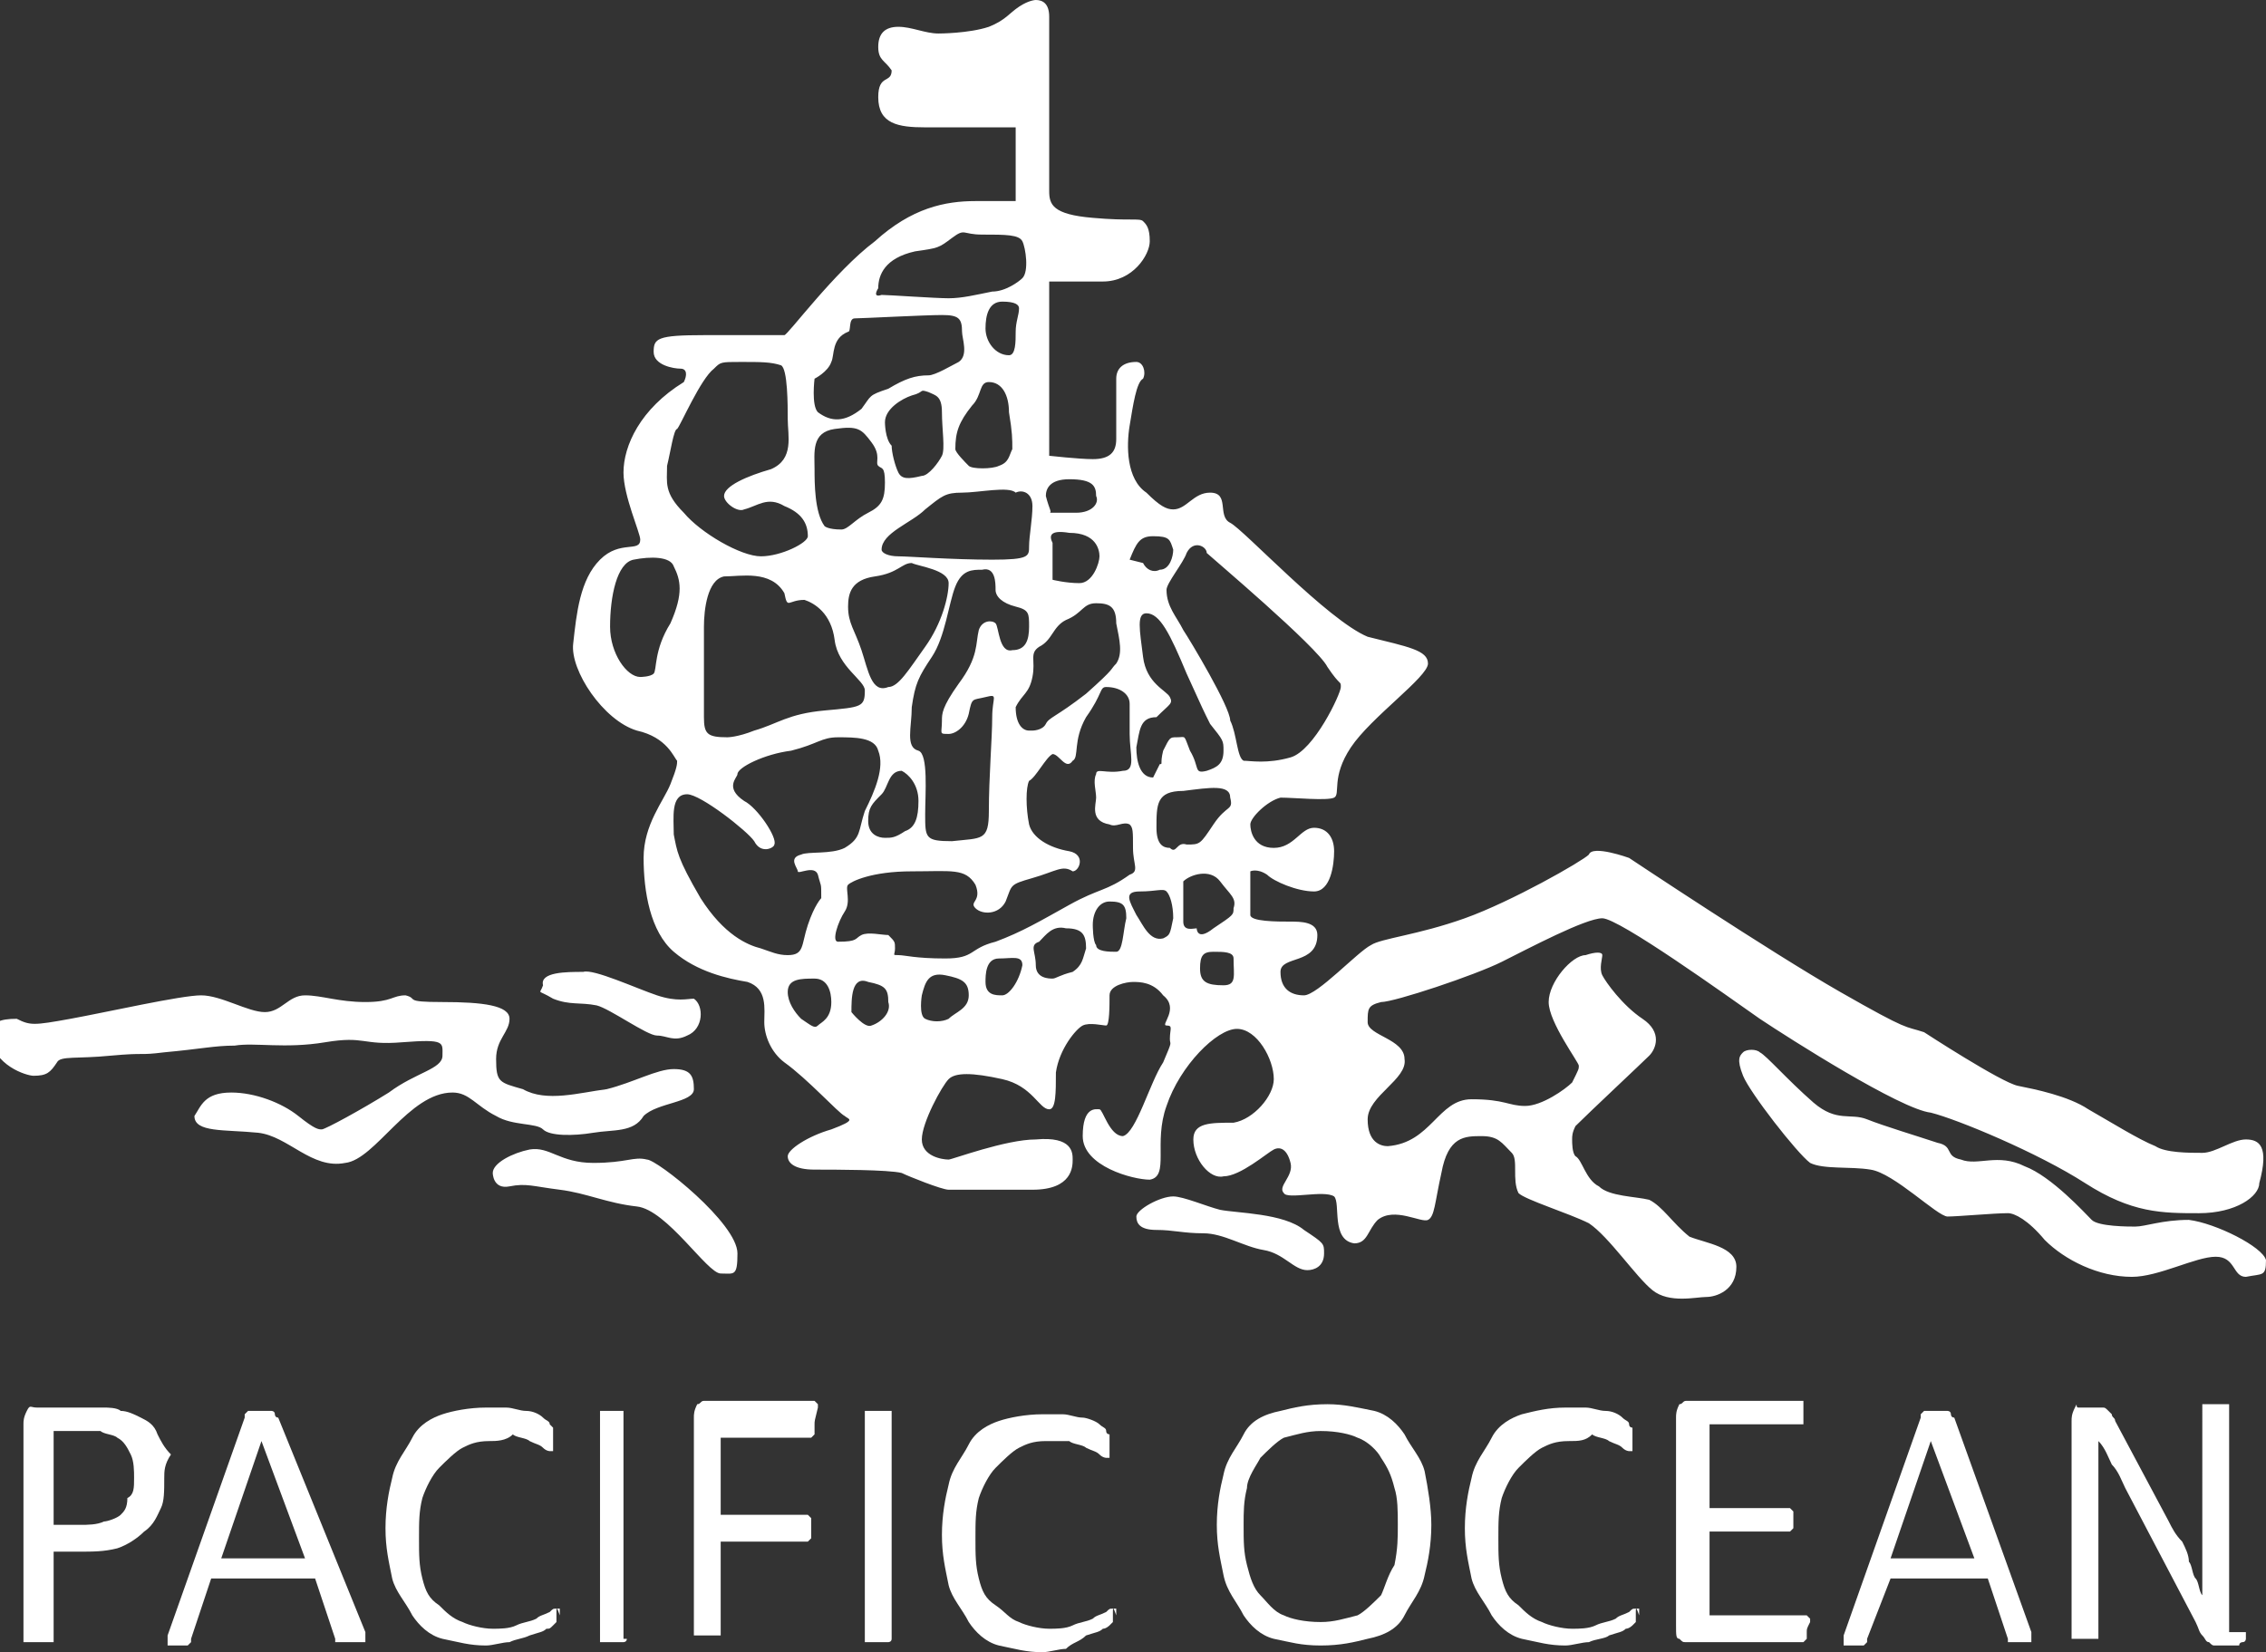
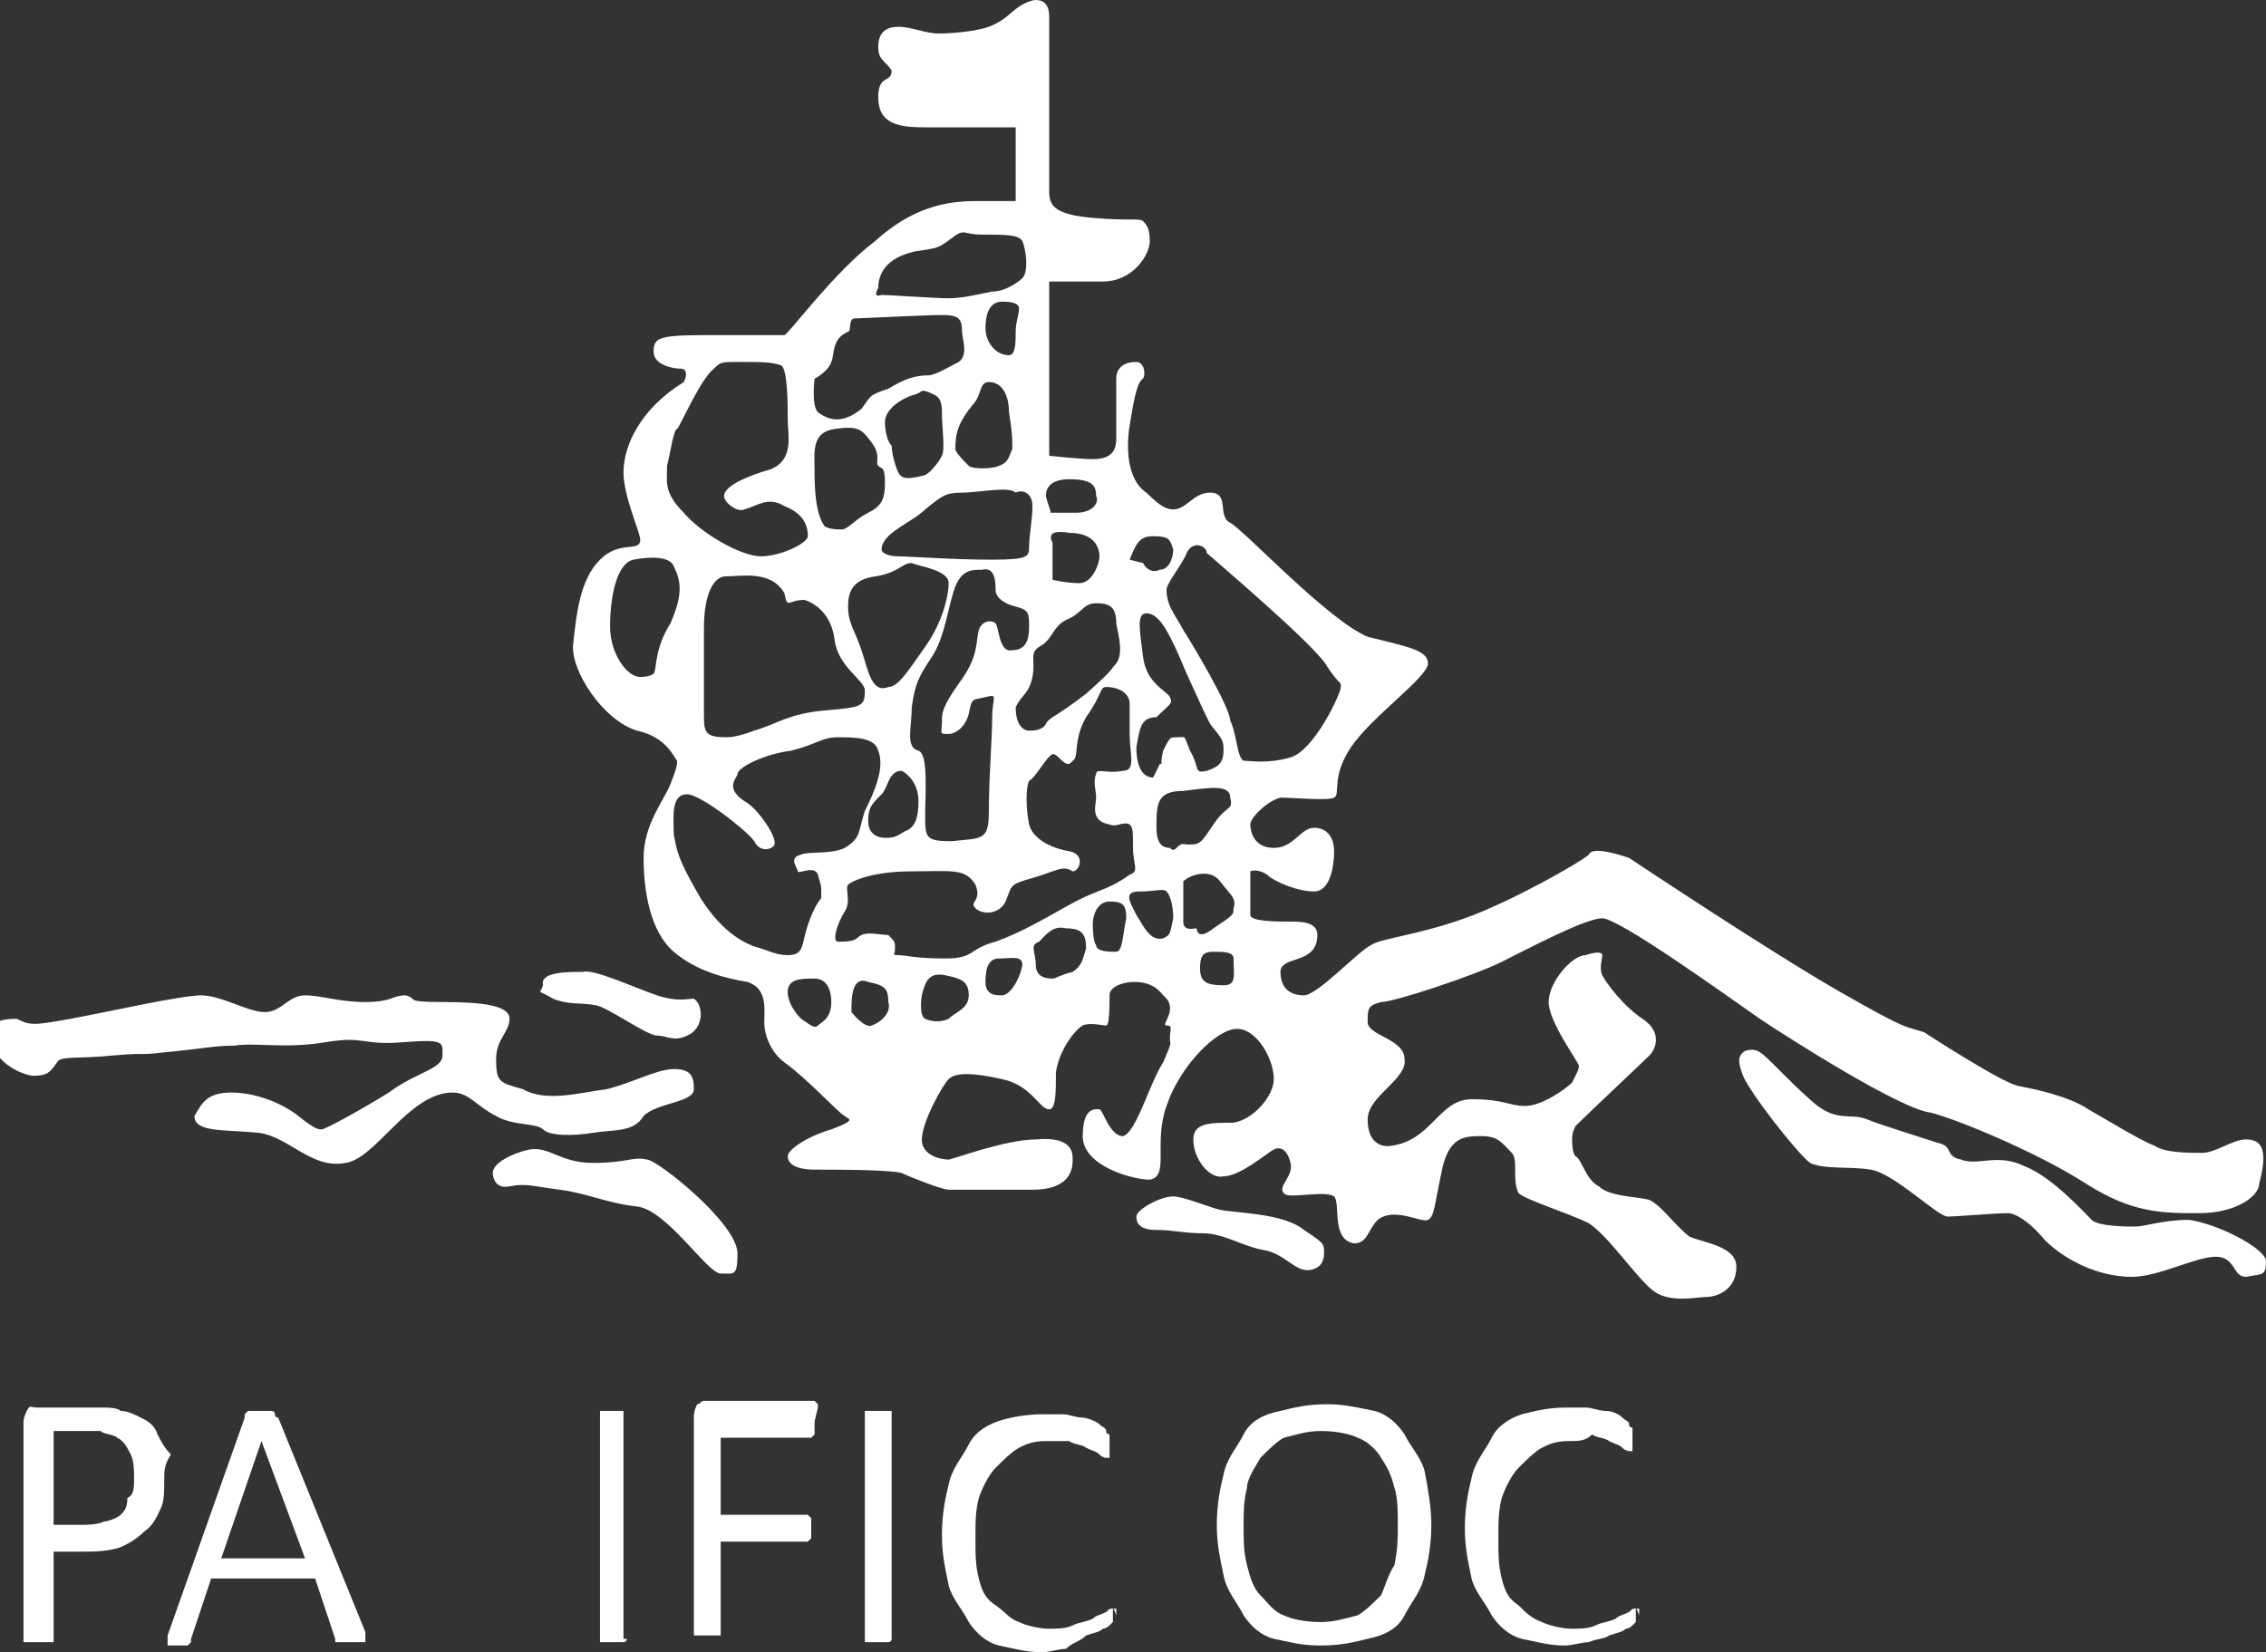
<svg xmlns="http://www.w3.org/2000/svg" version="1.1" id="_x30_" x="0px" y="0px" viewBox="0 0 67.6 49.3" style="enable-background:new 0 0 67.6 49.3;" xml:space="preserve">
  <rect x="0" y="0" width="67.6" height="49.3" fill="#333333" stroke="none" />
  <style type="text/css">
	.st0{fill:#FFFFFF;}
</style>
  <g>
    <path class="st0" d="M16.5,29.8c0.5,0.2,0.8,0.1,1.3,0.2c0.4,0.1,1.5,0.9,1.8,0.9s0.5,0.2,0.9,0c0.5-0.2,0.5-0.9,0.2-1.1   c-0.2,0-0.5,0.1-1.1-0.1c-0.6-0.2-1.9-0.8-2.2-0.7c-0.5,0-1.3,0-1.2,0.4C16.1,29.7,16,29.5,16.5,29.8 M19.3,34.6   c-0.4-0.1-0.6,0.1-1.6,0.1s-1.3-0.5-1.9-0.4c-0.5,0.1-1.1,0.4-1.1,0.7c0,0,0,0.5,0.5,0.4s0.7,0,1.5,0.1c0.8,0.1,1.4,0.4,2.3,0.5   c0.9,0.1,2.1,2,2.5,2c0.4,0,0.5,0.1,0.5-0.6C22,36.5,19.6,34.6,19.3,34.6 M16.2,33.7c0.2,0.2,0.9,0.2,1.5,0.1   c0.6-0.1,1.2,0,1.5-0.5c0.4-0.4,1.5-0.4,1.5-0.8c0-0.4-0.1-0.6-0.6-0.6c-0.5,0-1.2,0.4-2,0.6c-0.8,0.1-1.8,0.4-2.5,0   c-0.7-0.2-0.8-0.2-0.8-0.9c0-0.6,0.4-0.8,0.4-1.2s-0.8-0.5-2-0.5s-0.7-0.1-1.1-0.2c-0.4,0-0.4,0.2-1.2,0.2s-1.3-0.2-1.8-0.2   c-0.5,0-0.7,0.5-1.2,0.5c-0.5,0-1.3-0.5-1.9-0.5s-2.8,0.5-3.9,0.7c-1.1,0.2-1.2,0.2-1.6,0c-0.5,0-0.8,0.1-0.8,0.5   c0.1,0.9,1.1,1.2,1.3,1.2c0.4,0,0.5-0.1,0.7-0.4c0.1-0.2,0.6-0.1,1.6-0.2c1.1-0.1,0.8,0,1.6-0.1C6,31.3,6.4,31.2,7,31.2   c0.6-0.1,1.5,0.1,2.7-0.1s1.1,0.1,2.3,0c1.3-0.1,1.2,0,1.2,0.4s-0.8,0.5-1.6,1.1c-0.8,0.5-1.9,1.1-2,1.1c-0.1,0-0.2,0-0.7-0.4   c-0.5-0.4-1.3-0.7-2-0.7c-0.8,0-0.9,0.4-1.1,0.7c0,0.5,0.9,0.4,1.9,0.5c0.9,0.1,1.6,1.1,2.6,0.9c0.9-0.1,1.9-2.1,3.2-2.1   c0.5,0,0.7,0.4,1.3,0.7C15.3,33.6,16,33.5,16.2,33.7 M38.9,36.7c-0.6-0.5-2-0.5-2.5-0.6C36,36,35.3,35.7,35,35.7   c-0.4,0-1.1,0.4-1.1,0.6c0,0.2,0.1,0.4,0.6,0.4s0.8,0.1,1.4,0.1s1.2,0.4,1.8,0.5c0.6,0.1,0.9,0.6,1.3,0.6c0.2,0,0.5-0.1,0.5-0.5   C39.5,37.1,39.5,37.1,38.9,36.7 M65.3,36.4c-0.8,0-1.3,0.2-1.6,0.2c-0.2,0-1.1,0-1.3-0.2c-0.2-0.2-1.2-1.3-2-1.6   c-0.8-0.4-1.4,0-1.9-0.2c-0.5-0.1-0.2-0.4-0.7-0.5c-0.6-0.2-1.6-0.5-2.1-0.7c-0.5-0.2-0.9,0.1-1.6-0.5c-0.8-0.7-1.4-1.4-1.6-1.5   c-0.1-0.1-0.4-0.1-0.5,0c-0.1,0.1-0.2,0.2,0,0.7c0.2,0.5,1.6,2.3,2,2.6c0.4,0.2,1.2,0.1,1.8,0.2c0.7,0.1,2,1.4,2.3,1.4   s1.4-0.1,1.8-0.1c0.2,0,0.6,0.2,1.1,0.8c0.6,0.6,1.6,1.1,2.6,1.1c0.8,0,1.9-0.6,2.5-0.6s0.5,0.6,0.9,0.6c0.5-0.1,0.6,0,0.6-0.5   C67.5,37.2,66.1,36.5,65.3,36.4 M35.3,18.8c-0.2-0.4-0.5-0.7-0.5-1.2c0-0.2,0.5-0.8,0.6-1.1c0.2-0.4,0.6-0.2,0.6,0   c0.1,0.1,3.3,2.8,3.6,3.4c0.4,0.6,0.4,0.4,0.4,0.6s-0.8,1.9-1.5,2.1c-0.7,0.2-1.2,0.1-1.4,0.1c-0.2-0.1-0.2-0.8-0.4-1.2   C36.7,21.1,35.5,19.1,35.3,18.8 M36.2,27.7c-0.5,0.4-0.5,0-0.5,0c-0.1,0-0.4,0.1-0.4-0.2c0-0.4,0-1.2,0-1.2c0.2-0.2,0.8-0.4,1.1,0   s0.5,0.5,0.4,0.8C36.8,27.3,36.8,27.3,36.2,27.7 M36.5,29.4c-0.5,0-0.7-0.1-0.7-0.5s0.1-0.5,0.4-0.5s0.6,0,0.6,0.2   C36.8,29.1,36.9,29.4,36.5,29.4 M34.9,25.3c-0.2,0-0.4-0.1-0.4-0.6c0-0.7,0-1.1,0.8-1.1c0.8-0.1,1.4-0.2,1.4,0.2   c0.1,0.4-0.1,0.2-0.5,0.8c-0.4,0.6-0.4,0.6-0.8,0.6C35.1,25.1,35.1,25.5,34.9,25.3 M34.7,28c-0.4,0.1-0.6-0.4-0.8-0.7   c-0.2-0.4-0.4-0.7,0.1-0.7s0.7-0.1,0.8,0S35,27,35,27.4C34.9,27.9,34.9,27.9,34.7,28 M33.3,28.4c-0.2,0-0.6,0-0.6-0.2   c-0.1-0.1-0.1-0.6-0.1-0.6c0-0.4,0.2-0.7,0.5-0.7c0.4,0,0.5,0.1,0.5,0.5C33.5,27.8,33.5,28.4,33.3,28.4 M31.9,27   c-0.9,0.5-1.4,0.8-2.2,1.1c-0.8,0.2-0.6,0.5-1.5,0.5c-0.9,0-1.2-0.1-1.4-0.1s-0.1,0-0.1-0.2c0-0.2,0-0.2-0.2-0.4   c-0.2,0-0.6-0.1-0.8,0c-0.2,0.1-0.1,0.2-0.7,0.2c-0.2,0,0-0.6,0.2-0.9s0-0.7,0.1-0.8c0.1-0.1,0.7-0.4,1.9-0.4   c1.2,0,1.6-0.1,1.9,0.4c0.2,0.5-0.2,0.5,0,0.7c0.2,0.2,0.7,0.2,0.9-0.2c0.2-0.5,0.1-0.5,0.8-0.7c0.7-0.2,0.9-0.4,1.2-0.2   c0.2,0,0.4-0.5-0.1-0.6c-0.6-0.1-1.1-0.4-1.2-0.8c-0.1-0.5-0.1-1.1,0-1.3c0.2-0.1,0.5-0.7,0.7-0.8c0.2,0,0.4,0.5,0.6,0.2   c0.2-0.1,0-0.6,0.4-1.3c0.5-0.7,0.4-0.9,0.6-0.9c0.4,0,0.7,0.2,0.7,0.5c0,0.4,0,0.4,0,0.9c0,0.6,0.2,1.1-0.2,1.1   c-0.5,0.1-0.8-0.1-0.8,0.1c-0.1,0.2,0,0.5,0,0.7s-0.2,0.7,0.4,0.8c0.2,0.1,0.4-0.1,0.6,0c0.1,0.1,0.1,0.2,0.1,0.7   c0,0.5,0.2,0.7-0.1,0.8C33,26.6,32.8,26.5,31.9,27 M32,29c-0.4,0.1-0.5,0.2-0.6,0.2s-0.5,0-0.5-0.4s-0.2-0.6,0.1-0.7   c0.2-0.2,0.4-0.5,0.8-0.4c0.5,0,0.6,0.2,0.6,0.6C32.3,28.6,32.3,28.8,32,29 M29.9,29.7c-0.2,0-0.5,0-0.5-0.4c0-0.2,0-0.7,0.4-0.7   s0.7-0.1,0.7,0.2C30.4,29.3,30.1,29.7,29.9,29.7 M28.3,30.4c-0.2,0.1-0.5,0.1-0.7,0c-0.2-0.1-0.1-0.7-0.1-0.7   c0.1-0.4,0.2-0.7,0.7-0.6c0.5,0.1,0.7,0.2,0.7,0.6S28.5,30.2,28.3,30.4 M26,30.6c-0.2,0.1-0.6-0.4-0.6-0.4c0-0.4,0-1.1,0.5-0.9   c0.5,0.1,0.6,0.2,0.6,0.6C26.6,30.2,26.3,30.5,26,30.6 M24.4,30.6c-0.1,0.1-0.2,0-0.5-0.2c-0.2-0.2-0.4-0.5-0.4-0.8   c0-0.4,0.4-0.4,0.8-0.4c0.4,0,0.5,0.4,0.5,0.7C24.8,30.4,24.5,30.5,24.4,30.6 M22.7,28.3c-0.4-0.1-1.1-0.4-1.8-1.5   c-0.7-1.2-0.7-1.4-0.8-1.9c0-0.5-0.1-1.2,0.4-1.2c0.4,0,1.8,1.1,2,1.4c0.2,0.4,0.6,0.2,0.6,0.1c0.1-0.2-0.5-1.1-0.9-1.3   c-0.6-0.4-0.2-0.7-0.2-0.8c0-0.2,0.8-0.6,1.6-0.7c0.8-0.2,0.9-0.4,1.4-0.4c0.5,0,1.1,0,1.2,0.4c0.2,0.5-0.1,1.2-0.4,1.8   c-0.2,0.6-0.1,0.8-0.6,1.1c-0.4,0.2-1.1,0.1-1.3,0.2c-0.4,0.1-0.1,0.4-0.1,0.5s0.5-0.2,0.6,0.1c0.1,0.4,0.1,0.2,0.1,0.7   c0,0-0.2,0.2-0.4,0.8s-0.1,0.9-0.6,0.9C23.2,28.5,23,28.4,22.7,28.3 M20,18.6c-0.5,0.8-0.4,1.4-0.5,1.5c-0.1,0.1-0.4,0.1-0.4,0.1   c-0.4,0-0.9-0.7-0.9-1.5c0-0.9,0.2-1.9,0.7-2s1.1-0.1,1.2,0.2C20.3,17.3,20.4,17.7,20,18.6 M20.2,12.8c0.1-0.1,0.7-1.5,1.1-1.8   c0.2-0.2,0.2-0.2,0.8-0.2c0.6,0,0.9,0,1.2,0.1c0.2,0.1,0.2,1.2,0.2,1.6c0,0.5,0.2,1.2-0.5,1.5c-0.7,0.2-1.4,0.5-1.4,0.8   c0,0.2,0.4,0.5,0.6,0.4c0.4-0.1,0.7-0.4,1.2-0.1c0.5,0.2,0.7,0.5,0.7,0.9c0,0.2-0.8,0.6-1.4,0.6s-1.8-0.7-2.3-1.3   c-0.6-0.6-0.5-0.9-0.5-1.4C20,13.5,20.1,12.8,20.2,12.8 M24.3,11.3c0,0,0.4-0.2,0.5-0.5c0.1-0.2,0-0.7,0.5-0.9c0.1,0,0-0.4,0.2-0.4   c0.2,0,2.1-0.1,2.6-0.1c0.5,0,0.6,0.1,0.6,0.5c0,0.2,0.2,0.7-0.1,0.9c-0.2,0.1-0.7,0.4-0.9,0.4c-0.4,0-0.7,0.1-1.2,0.4   c-0.6,0.2-0.5,0.2-0.8,0.6c-0.5,0.4-0.9,0.4-1.3,0.1C24.2,12.1,24.3,11.3,24.3,11.3 M26.2,8.6c0-0.4,0.2-0.9,1.1-1.1   c0.7-0.1,0.7-0.1,1.1-0.4S28.7,7,29.3,7c0.7,0,1.1,0,1.2,0.2c0.1,0.2,0.2,0.9,0,1.1c-0.1,0.1-0.5,0.4-0.9,0.4   c-0.5,0.1-0.9,0.2-1.3,0.2c-0.4,0-1.8-0.1-2-0.1C26,8.9,26.2,8.6,26.2,8.6 M29.4,9.8c0-0.4,0.1-0.8,0.5-0.8s0.5,0.1,0.5,0.2   c0,0.2-0.1,0.4-0.1,0.7s0,0.7-0.2,0.7C29.7,10.6,29.4,10.2,29.4,9.8 M29.5,11.4c0.4,0,0.6,0.4,0.6,0.9c0.1,0.6,0.1,0.8,0.1,1.1   c-0.1,0.2-0.1,0.4-0.4,0.5c-0.2,0.1-0.8,0.1-0.9,0c-0.1-0.1-0.4-0.4-0.4-0.5c0-0.5,0.1-0.8,0.5-1.3C29.3,11.8,29.2,11.4,29.5,11.4    M26.4,12.6c0-0.4,0.5-0.7,0.8-0.8c0.4-0.1,0.2-0.2,0.5-0.1c0.2,0.1,0.4,0.1,0.4,0.6s0.1,1.1,0,1.3c-0.1,0.2-0.4,0.6-0.6,0.6   c-0.4,0.1-0.6,0.1-0.7-0.1c-0.1-0.2-0.2-0.6-0.2-0.8C26.4,13.1,26.4,12.6,26.4,12.6 M30.8,15.1c0,0.4-0.1,0.9-0.1,1.2   s0,0.4-1.1,0.4c-1.2,0-2.5-0.1-2.8-0.1s-0.5-0.1-0.5-0.2c0-0.5,0.9-0.8,1.3-1.2c0.5-0.4,0.6-0.5,1.1-0.5s1.4-0.2,1.6,0   C30.5,14.6,30.8,14.7,30.8,15.1 M26.9,23c0.2,0.1,0.5,0.4,0.5,0.9s-0.1,0.8-0.4,0.9C26.7,25,26.6,25,26.4,25s-0.5-0.1-0.5-0.5   s0.1-0.5,0.4-0.8C26.5,23.5,26.5,23,26.9,23 M25.7,19.4c-0.2-0.6-0.4-0.8-0.4-1.3c0-0.4,0.1-0.8,0.8-0.9c0.7-0.1,0.8-0.4,1.1-0.4   c0.2,0.1,1.1,0.2,1.1,0.6c0,0.4-0.2,1.2-0.7,1.9c-0.5,0.7-0.8,1.2-1.1,1.2C26,20.7,25.9,20,25.7,19.4 M24.3,14   c0-0.5-0.1-1.1,0.6-1.2c0.7-0.1,0.8,0,1.1,0.4s0.1,0.6,0.2,0.7c0.1,0.1,0.2,0,0.2,0.5c0,0.5-0.1,0.7-0.5,0.9   c-0.4,0.2-0.6,0.5-0.8,0.5c-0.4,0-0.5-0.1-0.5-0.1C24.3,15.3,24.3,14.4,24.3,14 M24.9,19.1c0.1,0.8,0.9,1.2,0.9,1.5   c0,0.5-0.1,0.5-1.2,0.6s-1.4,0.4-2.1,0.6c-0.5,0.2-0.8,0.2-0.8,0.2c-0.6,0-0.7-0.1-0.7-0.6s0-2.2,0-2.7s0.1-1.4,0.6-1.5   c0.5,0,1.4-0.2,1.8,0.5c0.1,0.5,0.1,0.2,0.6,0.2C24.3,18,24.8,18.3,24.9,19.1 M28.1,21.5c0,0.4-0.1,0.4,0.2,0.4   c0.2,0,0.5-0.2,0.6-0.6c0.1-0.5,0.1-0.4,0.5-0.5c0.4-0.1,0.2,0,0.2,0.6c0,0.6-0.1,1.8-0.1,2.8c0,0.9-0.2,0.8-1.1,0.9   c-0.8,0-0.8-0.1-0.8-0.8c0-0.6,0.1-1.8-0.2-1.9c-0.4-0.1-0.2-0.7-0.2-1.3c0.1-0.7,0.2-0.9,0.6-1.5s0.5-1.6,0.7-2.1   C28.7,17,29,17,29.3,17c0.4-0.1,0.4,0.4,0.4,0.6s0.2,0.4,0.6,0.5s0.4,0.2,0.4,0.6c0,0.4-0.1,0.7-0.5,0.7c-0.4,0.1-0.4-0.7-0.5-0.8   c-0.1-0.1-0.4-0.1-0.5,0.2c-0.1,0.4,0,0.8-0.6,1.6C28.1,21.1,28.1,21.3,28.1,21.5 M30.8,20.2c0.1-0.5-0.1-0.7,0.2-0.9   c0.4-0.2,0.4-0.6,0.8-0.8c0.5-0.2,0.5-0.5,0.9-0.5s0.6,0.1,0.6,0.6c0.1,0.5,0.2,0.9,0,1.2c-0.2,0.2,0,0.1-0.9,0.9   c-0.9,0.7-1.1,0.7-1.2,0.9c-0.1,0.2-0.4,0.2-0.4,0.2h-0.1c-0.2,0-0.4-0.2-0.4-0.7C30.5,20.7,30.7,20.7,30.8,20.2 M31.9,15.9   c0.8,0,0.9,0.5,0.9,0.7c0,0.2-0.2,0.8-0.6,0.8c-0.4,0-0.8-0.1-0.8-0.1v-1.1C31.3,16,31.3,15.8,31.9,15.9 M31.2,14.8   c0-0.2,0.1-0.5,0.7-0.5c0.7,0,0.8,0.2,0.8,0.5c0.1,0.2-0.1,0.5-0.6,0.5s-0.7,0-0.8,0C31.4,15.3,31.3,15.2,31.2,14.8L31.2,14.8z    M34.9,20.8c-0.1-0.2-0.7-0.4-0.8-1.2c-0.1-0.8-0.2-1.3,0.1-1.3c0.4,0,0.7,0.6,1.2,1.8c0.5,1.1,0.5,1.1,0.7,1.5   c0.4,0.5,0.4,0.5,0.4,0.8c0,0.4-0.2,0.5-0.5,0.6c-0.4,0.1-0.2-0.1-0.5-0.6c-0.2-0.5-0.1-0.4-0.4-0.4c-0.2,0-0.2,0-0.4,0.4   c-0.1,0.4,0,0.4-0.1,0.4l-0.2,0.4c-0.4,0-0.5-0.5-0.5-0.9c0.1-0.5,0.1-0.9,0.6-0.9C34.9,21,35,21,34.9,20.8 M34.4,16   c0.5,0,0.5,0.1,0.6,0.4c0,0.2-0.1,0.6-0.4,0.6c-0.2,0.1-0.4,0-0.5-0.2l-0.4-0.1C33.9,16.2,34,16,34.4,16 M67,34   c-0.4,0-0.9,0.4-1.3,0.4c-0.4,0-1.1,0-1.4-0.2c-0.5-0.2-1.3-0.7-2-1.1c-0.6-0.4-1.6-0.6-2.1-0.7c-0.5-0.1-2.8-1.6-2.8-1.6   c-0.6-0.2-0.4,0-2.5-1.2c-2.1-1.2-6.3-4-6.3-4s-1.1-0.4-1.2-0.1c-0.2,0.2-2.3,1.4-3.7,1.9c-1.4,0.5-2.5,0.6-2.8,0.8   c-0.4,0.2-1.6,1.5-2,1.5c-0.4,0-0.7-0.2-0.7-0.7s1.1-0.2,1.1-1.1c0-0.4-0.5-0.4-0.8-0.4c-0.4,0-1.2,0-1.2-0.2s0-1.3,0-1.3   s0.2-0.1,0.5,0.1c0.2,0.2,0.9,0.5,1.4,0.5s0.6-0.8,0.6-1.2s-0.2-0.7-0.6-0.7c-0.4,0-0.6,0.6-1.2,0.6c-0.6,0-0.7-0.5-0.7-0.7   s0.5-0.7,0.9-0.8c0.4,0,1.4,0.1,1.6,0c0.2-0.1-0.1-0.6,0.5-1.5s2.3-2.1,2.3-2.5c0-0.4-0.6-0.5-1.8-0.8c-1.2-0.5-3.7-3.2-4.1-3.4   c-0.4-0.2,0-0.9-0.6-0.9c-0.5,0-0.7,0.5-1.1,0.5c-0.2,0-0.4-0.1-0.8-0.5c-0.6-0.4-0.6-1.4-0.5-2c0.1-0.6,0.2-1.3,0.4-1.4   c0.1-0.2,0-0.5-0.2-0.5c-0.4,0-0.6,0.2-0.6,0.5c0,0.2,0,1.3,0,1.8c0,0.4-0.2,0.6-0.7,0.6c-0.4,0-1.3-0.1-1.3-0.1V8.4h1.6   c0.9,0,1.4-0.8,1.4-1.2s-0.1-0.5-0.2-0.6c-0.1-0.1-0.4,0-1.5-0.1c-1.2-0.1-1.3-0.4-1.3-0.8V0.5c0-0.4-0.2-0.5-0.4-0.5   c0,0-0.2,0-0.5,0.2s-0.4,0.4-0.9,0.6c-0.6,0.2-1.5,0.2-1.5,0.2c-0.4,0-0.8-0.2-1.2-0.2s-0.6,0.2-0.6,0.6s0.2,0.4,0.4,0.7   c0,0.4-0.4,0.1-0.4,0.8c0,0.8,0.6,0.9,1.4,0.9c0.8,0,2.7,0,2.7,0V6c0,0-0.2,0-1.2,0c-0.9,0-1.9,0.2-3,1.2c-1.2,0.9-2.6,2.8-2.7,2.8   H21c-1.4,0-1.5,0.1-1.5,0.5l0,0c0,0.4,0.6,0.5,0.8,0.5c0.2,0,0.2,0.2,0.1,0.4c-1.3,0.8-1.8,1.9-1.8,2.7c0,0.7,0.5,1.8,0.5,2   c0,0.4-0.6,0-1.2,0.6c-0.6,0.6-0.7,1.6-0.8,2.5c-0.1,0.8,0.9,2.3,1.9,2.6c0.9,0.2,1.1,0.8,1.2,0.9c0,0.1,0,0.2-0.2,0.7   c-0.2,0.5-0.8,1.2-0.8,2.2s0.2,2.2,0.9,2.8c0.7,0.6,1.6,0.8,2.2,0.9c0.6,0.2,0.5,0.8,0.5,1.2s0.2,0.9,0.6,1.2   c0.7,0.5,1.6,1.5,1.8,1.6c0.1,0.1,0.4,0.1-0.4,0.4c-0.7,0.2-1.3,0.6-1.3,0.8c0,0.2,0.2,0.4,0.8,0.4c0.6,0,2.2,0,2.6,0.1   c0.2,0.1,1.2,0.5,1.4,0.5c0.4,0,1.2,0,2.5,0c1.2,0,1.2-0.7,1.2-0.9s0-0.7-1.1-0.6c-0.9,0-2.5,0.6-2.6,0.6c-0.2,0-0.8-0.1-0.8-0.6   s0.6-1.6,0.8-1.8c0.2-0.2,0.7-0.2,1.6,0c0.9,0.2,1.1,0.9,1.4,0.9c0.2,0,0.2-0.5,0.2-1.1c0.1-0.7,0.6-1.3,0.8-1.4   c0.2-0.1,0.6,0,0.7,0c0.1,0,0.1-0.6,0.1-0.9s0.5-0.4,0.7-0.4c0.2,0,0.6,0,0.9,0.4c0.5,0.4-0.1,0.9,0.1,0.9c0.2,0,0.1,0.1,0.1,0.4   c0,0.2,0.1,0-0.2,0.7c-0.4,0.6-0.8,2.1-1.2,2.2c-0.4,0-0.6-0.8-0.7-0.8s-0.5-0.1-0.5,0.8c0,0.9,1.5,1.3,2,1.3   c0.6-0.1,0.1-1.1,0.5-2.2c0.4-1.2,1.5-2.3,2.1-2.3s1.1,0.9,1.1,1.5c0,0.5-0.6,1.2-1.2,1.3c-0.7,0-1.2,0-1.2,0.5   c0,0.6,0.5,1.2,0.9,1.1c0.5,0,1.3-0.7,1.5-0.8c0.2-0.1,0.4,0,0.5,0.4c0.1,0.4-0.4,0.7-0.2,0.9c0.1,0.2,1.2-0.1,1.5,0.1   c0.2,0.2-0.1,1.3,0.6,1.4c0.4,0,0.4-0.4,0.7-0.7c0.5-0.4,1.3,0.1,1.5,0c0.2-0.1,0.2-0.5,0.4-1.4c0.2-1.1,0.7-1.1,1.2-1.1   c0.5,0,0.6,0.2,0.9,0.5c0.2,0.2,0,0.8,0.2,1.2c0.2,0.2,1.5,0.6,2.1,0.9c0.6,0.4,1.4,1.6,1.9,2c0.5,0.4,1.3,0.2,1.6,0.2   s0.9-0.2,0.9-0.9c0-0.6-0.9-0.7-1.4-0.9c-0.5-0.4-0.8-0.9-1.2-1.1c-0.4-0.1-1.2-0.1-1.5-0.4c-0.4-0.2-0.5-0.8-0.7-0.9   c-0.1-0.1-0.1-0.4-0.1-0.5c0-0.1,0-0.2,0.1-0.4c0.4-0.4,2-1.9,2.2-2.1c0.2-0.2,0.4-0.7-0.2-1.1s-1.1-1.1-1.2-1.3   c-0.1-0.2,0-0.5,0-0.6c0-0.1-0.2-0.1-0.5,0c-0.4,0-1.1,0.8-1.1,1.4s0.9,1.8,0.9,1.9c0,0.1,0,0.1-0.2,0.5c-0.2,0.2-0.9,0.7-1.4,0.7   c-0.5,0-0.6-0.2-1.6-0.2s-1.2,1.3-2.5,1.4c-0.2,0-0.6-0.1-0.6-0.8s1.2-1.2,1.1-1.8c0-0.6-1.1-0.7-1.1-1.1s0-0.5,0.4-0.6   c0.4,0,2.8-0.8,3.6-1.2c0.8-0.4,2.5-1.3,3-1.3c0.5,0,3.7,2.3,4.7,3c0.9,0.6,4.2,2.7,5.1,2.8c0.8,0.2,3.2,1.2,4.6,2.1   s2.3,0.9,3.4,0.9c1.1,0,1.8-0.5,1.8-0.9C67.7,34.2,67.4,34,67,34" />
    <g>
      <path class="st0" d="M4.9,44.1c0,0.4,0,0.7-0.1,0.9c-0.1,0.2-0.2,0.5-0.5,0.7c-0.2,0.2-0.5,0.4-0.8,0.5c-0.4,0.1-0.7,0.1-1.2,0.1    H1.6v2.6c0,0,0,0,0,0.1c0,0,0,0-0.1,0H1.4c-0.1,0-0.1,0-0.2,0s-0.1,0-0.2,0s-0.1,0-0.1,0H0.7c0,0,0,0,0-0.1v-6.4    c0-0.1,0-0.2,0.1-0.4S0.9,42,1.1,42h1.5c0.1,0,0.4,0,0.5,0c0.1,0,0.4,0,0.5,0.1c0.2,0,0.4,0.1,0.6,0.2c0.2,0.1,0.4,0.2,0.5,0.5    c0.1,0.2,0.2,0.4,0.4,0.6C4.9,43.7,4.9,43.9,4.9,44.1z M4,44.1c0-0.2,0-0.5-0.1-0.7c-0.1-0.2-0.2-0.4-0.4-0.5    c-0.1-0.1-0.4-0.1-0.5-0.2c-0.1,0-0.4,0-0.5,0H1.6v2.8h0.8c0.2,0,0.5,0,0.7-0.1c0.1,0,0.4-0.1,0.5-0.2c0.1-0.1,0.2-0.2,0.2-0.5    C4,44.6,4,44.4,4,44.1z" />
      <path class="st0" d="M10.9,48.7c0,0.1,0,0.1,0,0.2s0,0.1,0,0.1h-0.1c-0.1,0-0.1,0-0.2,0s-0.2,0-0.2,0c-0.1,0-0.1,0-0.1,0H10    c0,0,0,0,0-0.1l-0.6-1.8H6.3l-0.6,1.8V49c0,0,0,0-0.1,0.1H5.5c-0.1,0-0.1,0-0.2,0c-0.1,0-0.2,0-0.2,0c-0.1,0-0.1,0-0.1,0V49    c0,0,0-0.1,0-0.2l2.3-6.5v-0.1c0,0,0,0,0.1-0.1h0.1c0.1,0,0.1,0,0.2,0c0.1,0,0.2,0,0.2,0c0.1,0,0.1,0,0.2,0c0,0,0.1,0,0.1,0.1    c0,0,0,0.1,0.1,0.1L10.9,48.7z M7.8,43L7.8,43l-1.2,3.5h2.5L7.8,43z" />
-       <path class="st0" d="M16.6,48.1v0.1v0.1v0.1c0,0,0,0-0.1,0.1c-0.1,0.1-0.1,0.1-0.2,0.1c-0.1,0.1-0.2,0.1-0.5,0.2    c-0.2,0.1-0.4,0.1-0.6,0.2c-0.2,0-0.5,0.1-0.7,0.1c-0.5,0-0.8-0.1-1.3-0.2c-0.4-0.1-0.7-0.4-0.9-0.7c-0.2-0.4-0.5-0.7-0.6-1.1    c-0.1-0.5-0.2-0.9-0.2-1.5s0.1-1.1,0.2-1.5c0.1-0.5,0.4-0.8,0.6-1.2c0.2-0.4,0.6-0.6,0.9-0.7s0.8-0.2,1.3-0.2c0.2,0,0.4,0,0.6,0    c0.2,0,0.4,0.1,0.6,0.1c0.2,0,0.4,0.1,0.5,0.2c0.1,0.1,0.2,0.1,0.2,0.2l0.1,0.1c0,0,0,0,0,0.1v0.1v0.1c0,0.1,0,0.1,0,0.2v0.1v0.1    c0,0,0,0-0.1,0c0,0-0.1,0-0.2-0.1c-0.1-0.1-0.2-0.1-0.4-0.2c-0.1-0.1-0.4-0.1-0.5-0.2C15.1,43,14.8,43,14.6,43    c-0.4,0-0.6,0.1-0.8,0.2c-0.2,0.1-0.5,0.4-0.7,0.6c-0.2,0.2-0.4,0.6-0.5,0.9c-0.1,0.4-0.1,0.7-0.1,1.2s0,0.8,0.1,1.2    c0.1,0.4,0.2,0.6,0.5,0.8c0.2,0.2,0.4,0.4,0.7,0.5c0.2,0.1,0.6,0.2,0.9,0.2c0.2,0,0.5,0,0.7-0.1s0.4-0.1,0.6-0.2    c0.1-0.1,0.2-0.1,0.4-0.2c0.1-0.1,0.1-0.1,0.2-0.1c0,0,0,0,0.1,0c0,0,0,0,0,0.1v0.1C16.6,47.9,16.6,48,16.6,48.1z" />
      <path class="st0" d="M18.7,48.9L18.7,48.9c0,0.1-0.1,0.1-0.1,0.1h-0.1c-0.1,0-0.1,0-0.2,0s-0.1,0-0.2,0s-0.1,0-0.1,0h-0.1    c0,0,0,0,0-0.1v-6.7c0,0,0,0,0-0.1c0,0,0,0,0.1,0H18c0.1,0,0.1,0,0.2,0c0.1,0,0.1,0,0.2,0s0.1,0,0.1,0h0.1c0,0,0,0,0,0.1V48.9z" />
      <path class="st0" d="M24.3,42.5c0,0.1,0,0.1,0,0.2v0.1c0,0,0,0-0.1,0.1c0,0,0,0-0.1,0h-2.6v2.3h2.5c0,0,0,0,0.1,0c0,0,0,0,0.1,0.1    v0.1c0,0,0,0.1,0,0.2c0,0.1,0,0.1,0,0.2v0.1c0,0,0,0-0.1,0.1c0,0,0,0-0.1,0h-2.5v2.7c0,0,0,0,0,0.1c0,0,0,0-0.1,0h-0.1    c0,0-0.1,0-0.2,0s-0.1,0-0.2,0c-0.1,0-0.1,0-0.1,0h-0.1c0,0,0,0,0-0.1v-6.4c0-0.1,0-0.2,0.1-0.4c0.1,0,0.1-0.1,0.2-0.1h3.2    c0,0,0,0,0.1,0c0,0,0,0,0.1,0.1v0.1C24.3,42.4,24.3,42.4,24.3,42.5z" />
      <path class="st0" d="M26.6,48.9L26.6,48.9c0,0.1-0.1,0.1-0.1,0.1h-0.1c-0.1,0-0.1,0-0.2,0c-0.1,0-0.1,0-0.2,0c-0.1,0-0.1,0-0.1,0    h-0.1c0,0,0,0,0-0.1v-6.7c0,0,0,0,0-0.1c0,0,0,0,0.1,0h0.1c0.1,0,0.1,0,0.2,0c0.1,0,0.1,0,0.2,0s0.1,0,0.1,0h0.1c0,0,0,0,0,0.1    V48.9z" />
      <path class="st0" d="M33.2,48.1v0.1v0.1v0.1c0,0,0,0-0.1,0.1c0,0-0.1,0.1-0.2,0.1c-0.1,0.1-0.2,0.1-0.5,0.2    C32.2,49,32,49,31.8,49.2c-0.2,0-0.5,0.1-0.7,0.1c-0.5,0-0.8-0.1-1.3-0.2c-0.4-0.1-0.7-0.4-0.9-0.7c-0.2-0.4-0.5-0.7-0.6-1.1    c-0.1-0.5-0.2-0.9-0.2-1.5s0.1-1.1,0.2-1.5c0.1-0.5,0.4-0.8,0.6-1.2c0.2-0.4,0.6-0.6,0.9-0.7s0.8-0.2,1.3-0.2c0.2,0,0.4,0,0.6,0    c0.2,0,0.4,0.1,0.6,0.1c0.1,0,0.4,0.1,0.5,0.2c0.1,0.1,0.2,0.1,0.2,0.2c0,0.1,0.1,0.1,0.1,0.1s0,0,0,0.1s0,0.1,0,0.1v0.1    c0,0.1,0,0.1,0,0.2v0.1v0.1c0,0,0,0-0.1,0c0,0-0.1,0-0.2-0.1c-0.1-0.1-0.2-0.1-0.4-0.2c-0.1-0.1-0.4-0.1-0.5-0.2    C31.6,43,31.4,43,31.2,43c-0.4,0-0.6,0.1-0.8,0.2c-0.2,0.1-0.5,0.4-0.7,0.6c-0.2,0.2-0.4,0.6-0.5,0.9c-0.1,0.4-0.1,0.7-0.1,1.2    s0,0.8,0.1,1.2c0.1,0.4,0.2,0.6,0.5,0.8s0.4,0.4,0.7,0.5c0.2,0.1,0.6,0.2,0.9,0.2c0.2,0,0.5,0,0.7-0.1s0.4-0.1,0.6-0.2    c0.1-0.1,0.2-0.1,0.4-0.2c0.1-0.1,0.1-0.1,0.2-0.1c0,0,0,0,0.1,0c0,0,0,0,0,0.1v0.1C33.2,47.9,33.2,48,33.2,48.1z" />
      <path class="st0" d="M42.7,45.5c0,0.6-0.1,1.1-0.2,1.5c-0.1,0.5-0.4,0.8-0.6,1.2c-0.2,0.4-0.6,0.6-1.1,0.7    c-0.4,0.1-0.8,0.2-1.4,0.2s-0.9-0.1-1.4-0.2c-0.4-0.1-0.7-0.4-0.9-0.7c-0.2-0.4-0.5-0.7-0.6-1.2s-0.2-0.9-0.2-1.5s0.1-1.1,0.2-1.5    c0.1-0.5,0.4-0.8,0.6-1.2c0.2-0.4,0.6-0.6,1.1-0.7c0.4-0.1,0.8-0.2,1.4-0.2c0.5,0,0.9,0.1,1.4,0.2c0.4,0.1,0.7,0.4,0.9,0.7    c0.2,0.4,0.5,0.7,0.6,1.1C42.6,44.4,42.7,45,42.7,45.5z M41.7,45.5c0-0.4,0-0.8-0.1-1.1c-0.1-0.4-0.2-0.6-0.4-0.9    c-0.1-0.2-0.4-0.5-0.7-0.6c-0.2-0.1-0.6-0.2-1.1-0.2c-0.4,0-0.7,0.1-1.1,0.2c-0.2,0.1-0.5,0.4-0.7,0.6c-0.1,0.2-0.4,0.6-0.4,0.9    c-0.1,0.4-0.1,0.7-0.1,1.1c0,0.5,0,0.8,0.1,1.2c0.1,0.4,0.2,0.7,0.4,0.9s0.4,0.5,0.7,0.6c0.2,0.1,0.6,0.2,1.1,0.2    c0.4,0,0.7-0.1,1.1-0.2c0.2-0.1,0.5-0.4,0.7-0.6c0.1-0.2,0.2-0.6,0.4-0.9C41.7,46.2,41.7,45.9,41.7,45.5z" />
      <path class="st0" d="M48.8,48.1v0.1v0.1v0.1c0,0,0,0-0.1,0.1c0,0-0.1,0.1-0.2,0.1c-0.1,0.1-0.2,0.1-0.5,0.2    c-0.1,0.1-0.4,0.1-0.6,0.2c-0.2,0-0.5,0.1-0.7,0.1c-0.5,0-0.8-0.1-1.3-0.2c-0.4-0.1-0.7-0.4-0.9-0.7c-0.2-0.4-0.5-0.7-0.6-1.1    c-0.1-0.5-0.2-0.9-0.2-1.5s0.1-1.1,0.2-1.5c0.1-0.5,0.4-0.8,0.6-1.2c0.2-0.4,0.6-0.6,0.9-0.7c0.4-0.1,0.8-0.2,1.3-0.2    c0.2,0,0.4,0,0.6,0s0.4,0.1,0.6,0.1s0.4,0.1,0.5,0.2c0.1,0.1,0.2,0.1,0.2,0.2c0,0.1,0.1,0.1,0.1,0.1s0,0,0,0.1s0,0.1,0,0.1v0.1    c0,0.1,0,0.1,0,0.2v0.1v0.1c0,0,0,0-0.1,0c0,0-0.1,0-0.2-0.1c-0.1-0.1-0.2-0.1-0.4-0.2c-0.1-0.1-0.4-0.1-0.5-0.2    C47.3,43,47.1,43,46.8,43c-0.4,0-0.6,0.1-0.8,0.2c-0.2,0.1-0.5,0.4-0.7,0.6c-0.2,0.2-0.4,0.6-0.5,0.9c-0.1,0.4-0.1,0.7-0.1,1.2    s0,0.8,0.1,1.2c0.1,0.4,0.2,0.6,0.5,0.8c0.2,0.2,0.4,0.4,0.7,0.5c0.2,0.1,0.6,0.2,0.9,0.2c0.2,0,0.5,0,0.7-0.1s0.4-0.1,0.6-0.2    c0.1-0.1,0.2-0.1,0.4-0.2c0.1-0.1,0.1-0.1,0.2-0.1c0,0,0,0,0.1,0c0,0,0,0,0,0.1v0.1C48.8,47.9,48.8,48,48.8,48.1z" />
-       <path class="st0" d="M53.9,48.7c0,0.1,0,0.1,0,0.1v0.1c0,0,0,0-0.1,0.1c0,0,0,0-0.1,0h-3.4c-0.1,0-0.1,0-0.2-0.1    c-0.1,0-0.1-0.1-0.1-0.4v-6.2c0-0.1,0-0.2,0.1-0.4c0.1,0,0.1-0.1,0.2-0.1h3.4c0,0,0,0,0.1,0c0,0,0,0,0,0.1v0.1c0,0,0,0.1,0,0.2    c0,0.1,0,0.1,0,0.1v0.1c0,0,0,0,0,0.1c0,0,0,0-0.1,0H51V45h2.3c0,0,0,0,0.1,0c0,0,0,0,0.1,0.1v0.1c0,0,0,0.1,0,0.2    c0,0.1,0,0.1,0,0.1v0.1c0,0,0,0-0.1,0.1c0,0,0,0-0.1,0H51v2.5h2.8c0,0,0,0,0.1,0c0,0,0,0,0.1,0.1v0.1    C53.9,48.6,53.9,48.6,53.9,48.7z" />
-       <path class="st0" d="M60.6,48.7c0,0.1,0,0.1,0,0.2V49h-0.1c-0.1,0-0.1,0-0.2,0c-0.1,0-0.2,0-0.2,0c-0.1,0-0.1,0-0.1,0h-0.1    c0,0,0,0,0-0.1l-0.6-1.8h-2.9l-0.7,1.8V49c0,0,0,0-0.1,0.1h-0.1c-0.1,0-0.1,0-0.2,0c-0.1,0-0.2,0-0.2,0c-0.1,0-0.1,0-0.1,0V49    c0,0,0-0.1,0-0.2l2.3-6.5v-0.1c0,0,0,0,0.1-0.1h0.1c0.1,0,0.1,0,0.2,0c0.1,0,0.2,0,0.2,0c0.1,0,0.1,0,0.2,0c0,0,0.1,0,0.1,0.1    c0,0,0,0.1,0.1,0.1L60.6,48.7z M57.6,43L57.6,43l-1.2,3.5h2.5L57.6,43z" />
-       <path class="st0" d="M67,48.7c0,0.1,0,0.1,0,0.2c0,0,0,0.1-0.1,0.1c0,0-0.1,0-0.1,0.1h-0.1h-0.4c-0.1,0-0.2,0-0.2,0    c-0.1,0-0.1,0-0.2-0.1c-0.1,0-0.1-0.1-0.2-0.2c-0.1-0.1-0.1-0.2-0.2-0.4l-2.1-4c-0.1-0.2-0.2-0.5-0.4-0.7    c-0.1-0.2-0.2-0.5-0.4-0.7l0,0c0,0.2,0,0.5,0,0.8c0,0.2,0,0.6,0,0.8v4.2c0,0,0,0,0,0.1c0,0,0,0-0.1,0h-0.1c0,0-0.1,0-0.2,0    c-0.1,0-0.1,0-0.2,0s-0.1,0-0.1,0h-0.1c0,0,0,0,0-0.1v-6.4c0-0.1,0-0.2,0.1-0.4S61.9,42,62,42h0.5c0.1,0,0.2,0,0.2,0    c0.1,0,0.1,0,0.2,0.1l0.1,0.1c0,0.1,0.1,0.1,0.1,0.2l1.6,3c0.1,0.2,0.2,0.4,0.4,0.6c0.1,0.2,0.2,0.4,0.2,0.6    c0.1,0.1,0.1,0.4,0.2,0.5c0.1,0.1,0.1,0.4,0.2,0.5l0,0c0-0.2,0-0.6,0-0.9c0-0.4,0-0.6,0-0.9V42c0,0,0,0,0-0.1c0,0,0,0,0.1,0h0.1    c0.1,0,0.1,0,0.2,0s0.1,0,0.2,0s0.1,0,0.1,0h0.1c0,0,0,0,0,0.1v6.7H67z" />
    </g>
  </g>
</svg>